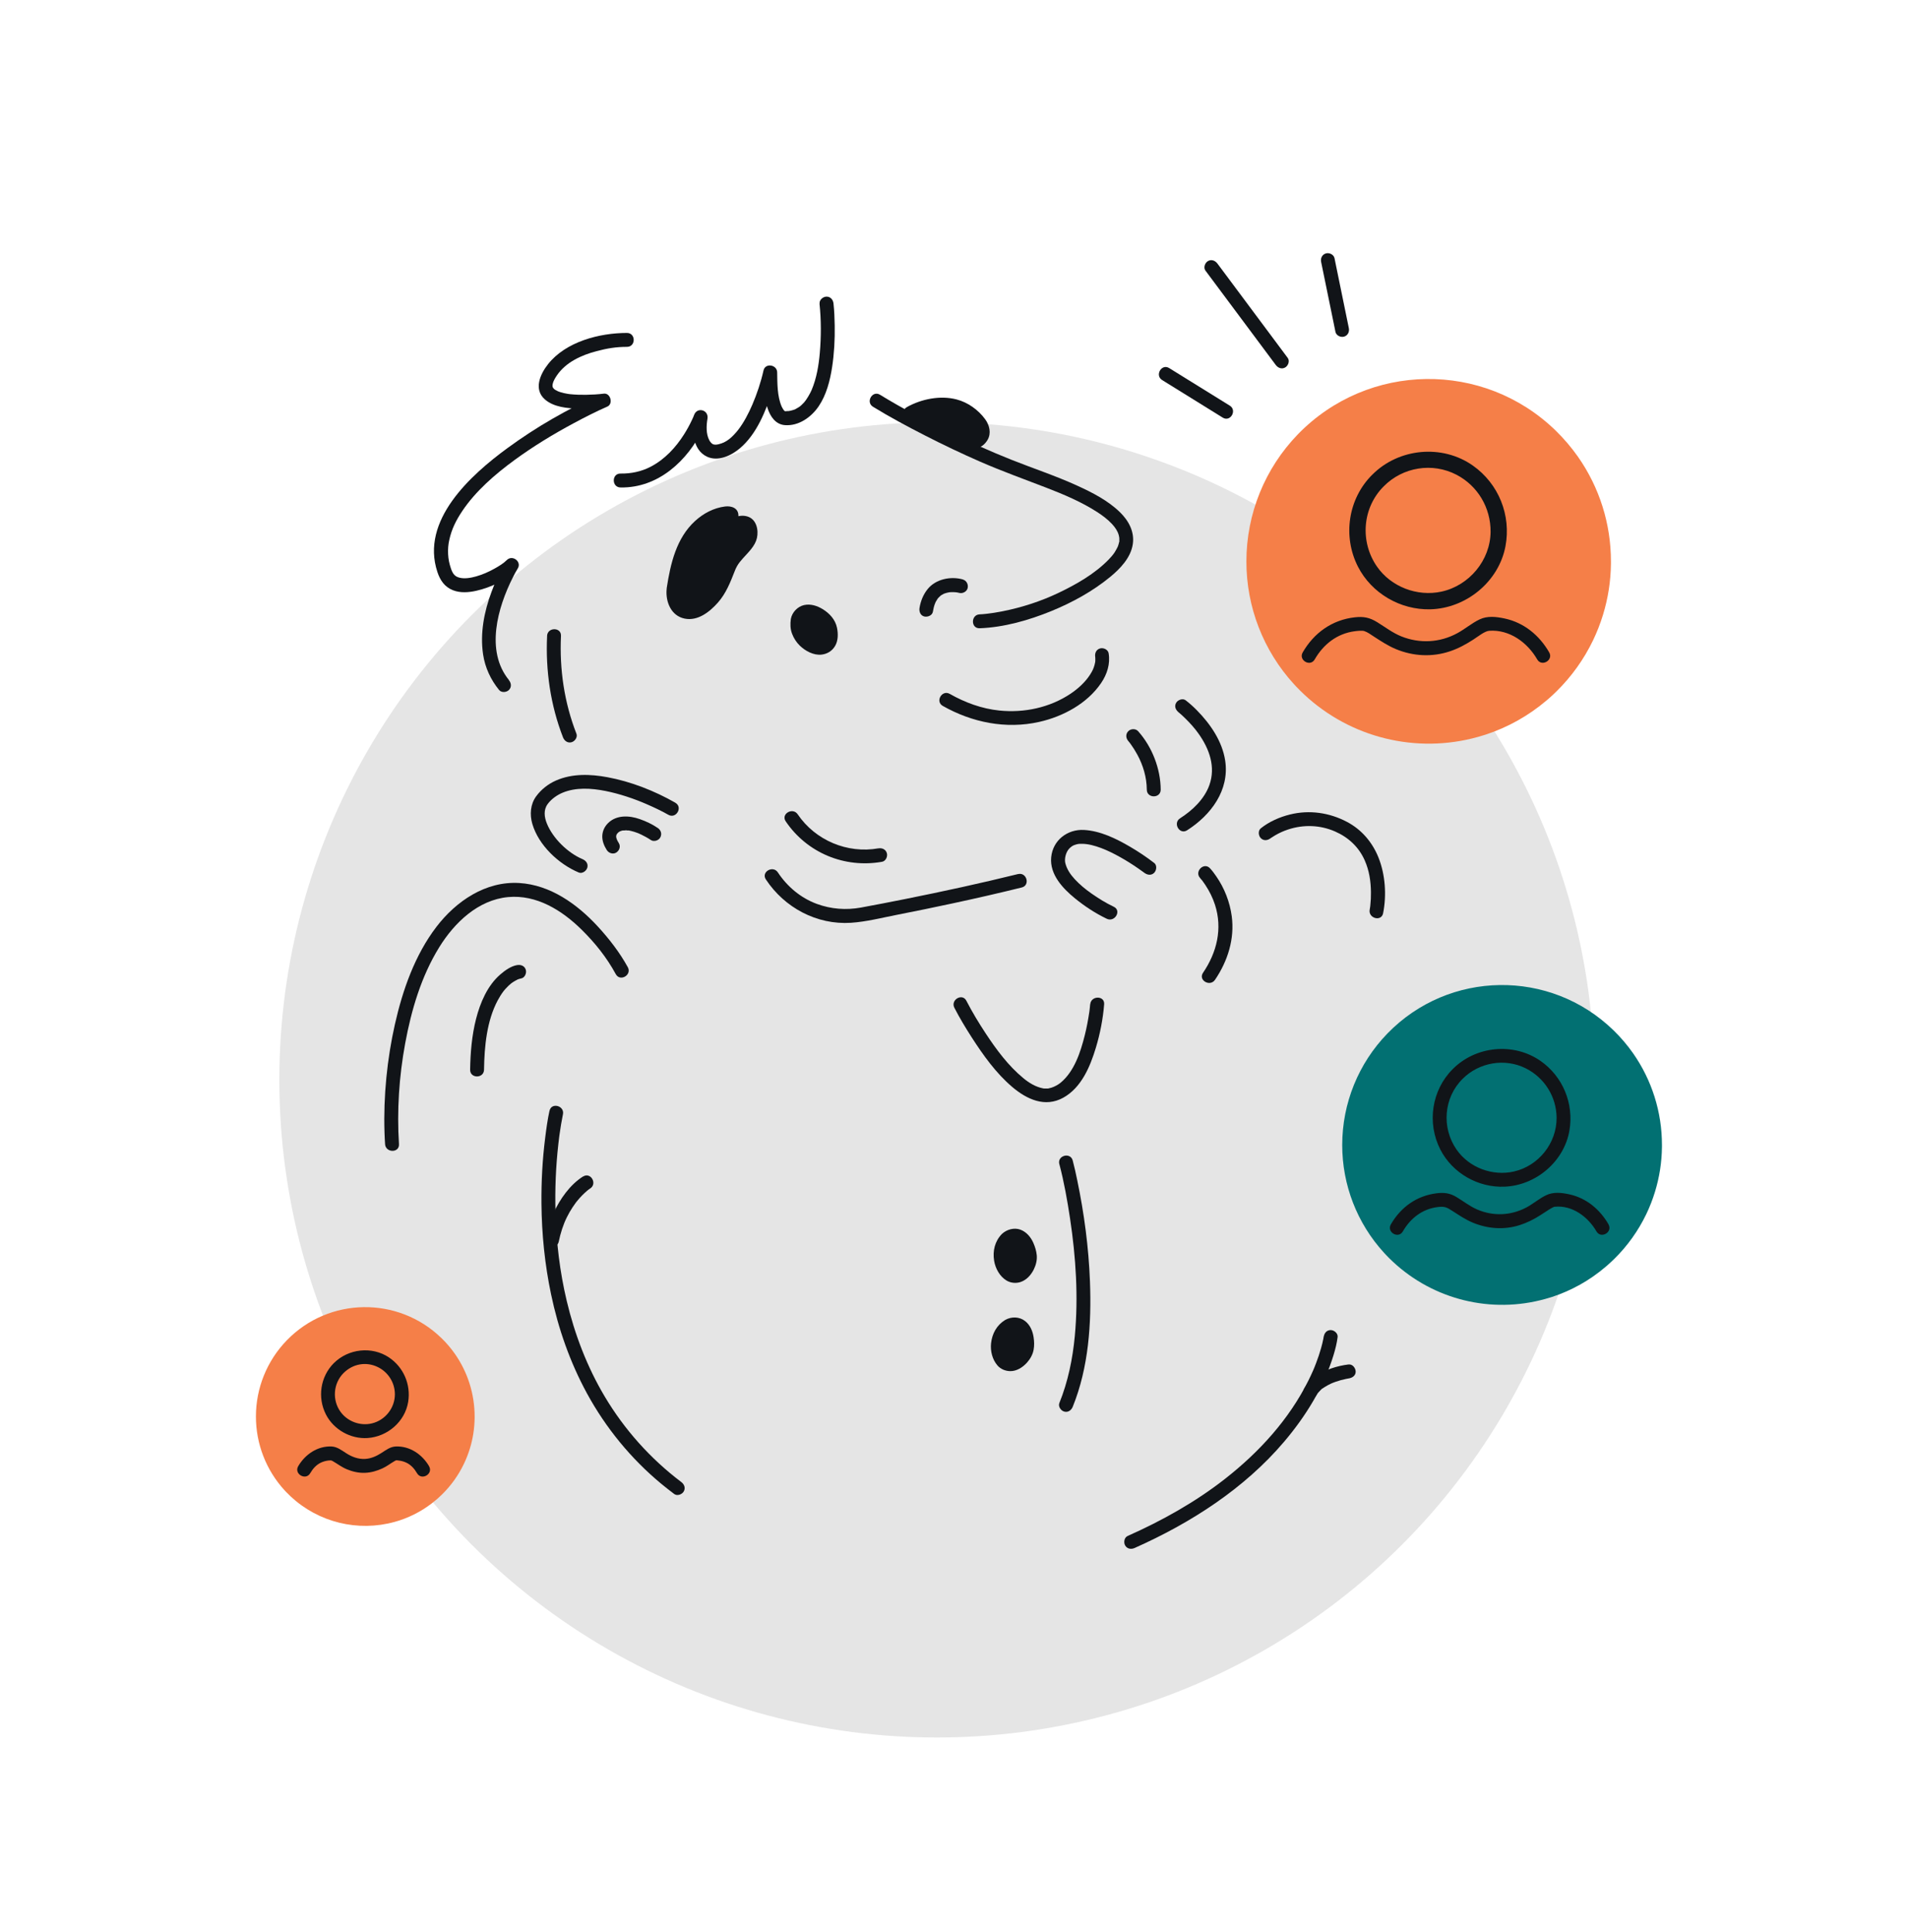
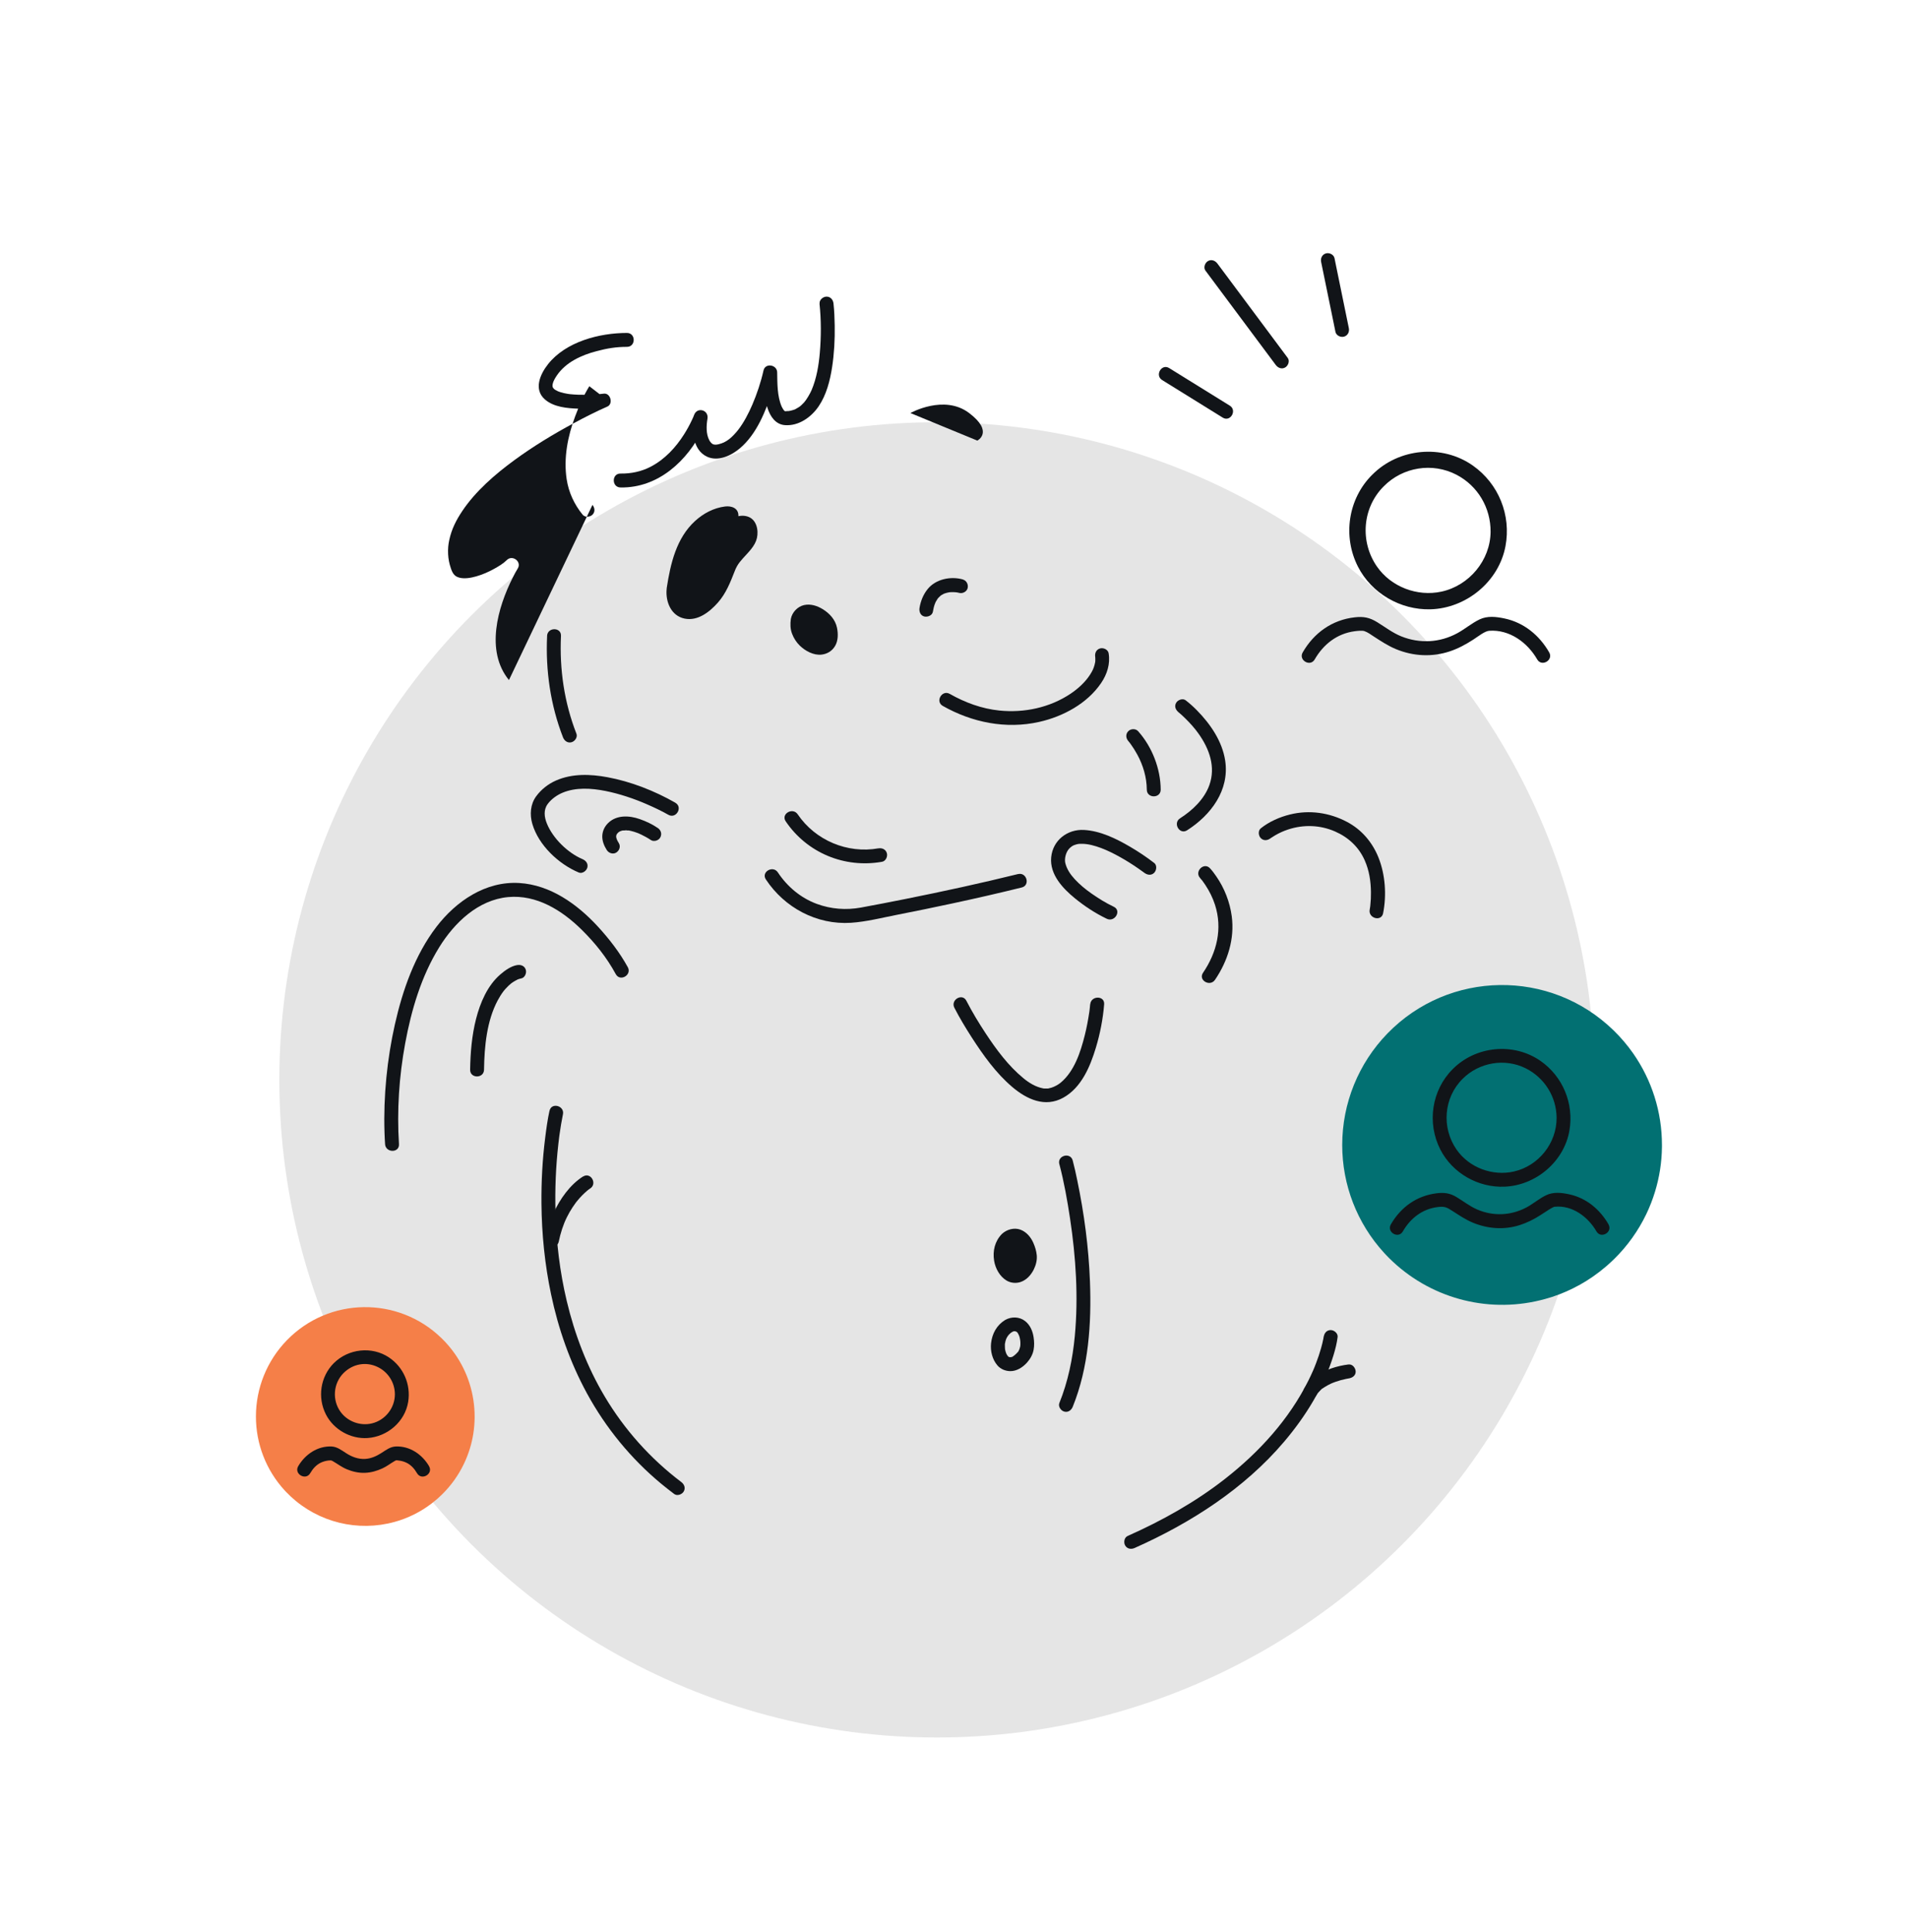
<svg xmlns="http://www.w3.org/2000/svg" width="197.53mm" height="199.98mm" viewBox="0 0 559.92 566.88">
  <defs>
    <style>.cls-1{fill:#027072;}.cls-1,.cls-2,.cls-3,.cls-4{stroke-width:0px;}.cls-2{fill:#111418;}.cls-3{fill:#f57f48;}.cls-4{fill:#e5e5e5;}</style>
  </defs>
  <g id="Layer_1">
    <circle class="cls-4" cx="274.93" cy="316.85" r="192.96" />
    <path class="cls-2" d="M160.55,186.6c-.48,10.11.99,20.31,4.67,29.76.4,1.03,1.37,1.74,2.51,1.42.98-.27,1.83-1.48,1.42-2.51-3.57-9.15-4.99-18.88-4.53-28.68.13-2.62-3.96-2.62-4.08,0h0Z" />
    <path class="cls-2" d="M197.64,173.04c.75-4.91,1.71-9.89,4.19-14.2,2.47-4.3,6.74-7.86,11.69-8.25.41-.03.92.01,1.09.39.08.18.05.39.02.59-.25,1.46-.72,2.89-1.38,4.22.74-.73,1.59-1.34,2.51-1.82,1.28-.66,3.09-.94,3.96.21.91,1.19.65,3.43-.18,4.67-1.39,2.11-3.34,3.66-4.73,5.76-2.19,3.31-2.39,10.2-10.41,14.54-2.61,1.41-7.35.02-6.78-6.11" />
    <path class="cls-2" d="M199.61,173.58c.76-4.93,1.67-10.06,4.37-14.35,1.07-1.7,2.46-3.27,4.1-4.44.85-.6,1.78-1.15,2.76-1.52.46-.17.93-.31,1.4-.43.26-.06.56-.08.81-.17.48-.17.51.23.11-.26l-.52-.9c.01.06-.37,1.2-.45,1.45-.19.62-.42,1.2-.7,1.78-.98,2.04,1.45,4.13,3.2,2.47.62-.59,1.31-1.14,2.1-1.5.25-.12.53-.22.8-.27.2-.03.66.08.47-.09.32.28.2,1.08.13,1.43-.15.76-.61,1.35-1.08,1.94-1.24,1.53-2.67,2.88-3.81,4.5-.66.94-1.1,1.98-1.53,3.03-.9,2.23-1.68,4.46-3.04,6.47-.81,1.19-1.84,2.26-2.98,3.14-.73.57-1.54,1.09-2.36,1.51-.33.17.14-.01-.22.09-.1.03-.78.15-.43.12-.7.07-.73.05-1.29-.14-.3-.1-.64-.29-.94-.63-.84-.95-.92-2.45-.82-3.79.2-2.62-3.88-2.61-4.08,0-.28,3.65,1.34,7.66,5.26,8.48s7.42-2,9.8-4.69,3.65-5.95,4.95-9.27c.16-.41.31-.79.62-1.35.49-.9,1.15-1.67,1.83-2.43,1.56-1.74,3.51-3.53,4.05-5.89s-.13-5.6-2.89-6.36-5.53,1.02-7.43,2.82l3.2,2.47c.79-1.64,1.7-3.68,1.69-5.55-.02-2.2-2.09-2.87-3.92-2.64-3.32.42-6.32,2-8.78,4.24-5.52,5.02-7.24,12.55-8.33,19.62-.17,1.09.28,2.19,1.42,2.51.97.27,2.34-.33,2.51-1.42h0Z" />
-     <path class="cls-2" d="M256.2,119.36c4.96,3.05,10.12,5.79,15.29,8.44s10.73,5.3,16.21,7.69c6.33,2.76,12.81,5.09,19.25,7.57,5.16,1.99,10.35,4.17,15.01,7.17,1.58,1.02,3.09,2.15,4.38,3.53.92.99,1.65,2.07,1.97,3.26.04.13.18.97.13.51.04.36.04.71.03,1.07,0,.55.06,0-.07.54-.1.41-.2.8-.35,1.19-.07.18-.58,1.17-.91,1.68-.51.78-1.07,1.42-1.75,2.13-4.07,4.2-9.47,7.29-14.7,9.79s-10.74,4.28-16.39,5.41c-1.8.36-3.41.61-4.82.76-.66.07-1.32.14-1.99.16-2.62.1-2.63,4.18,0,4.08,7.14-.26,14.47-2.36,21.03-5.04,6.18-2.53,12.14-5.8,17.31-10.05,2.95-2.43,6.01-5.63,6.6-9.58.55-3.65-1.22-6.9-3.78-9.39-3.51-3.41-8.05-5.74-12.46-7.75-6.35-2.91-12.98-5.08-19.46-7.66-6.13-2.44-12.15-5.15-18.08-8.04-6.93-3.38-13.82-6.96-20.4-11-2.24-1.38-4.3,2.15-2.06,3.52h0Z" />
    <path class="cls-2" d="m267.18 121.19s9.88-5.57 17.22 0c7.34 5.56 2.41 8.09 2.41 8.09l-19.63-8.08z" />
-     <path class="cls-2" d="M268.21,122.95c.23-.13.47-.25.72-.36.17-.08.97-.43.49-.23.41-.17.82-.33,1.23-.47,2.11-.74,4.11-1.17,6.29-1.13,2.55.04,4.92.9,6.88,2.56.98.83,1.75,1.61,2.36,2.64.05.08.09.17.12.25-.16-.35-.04-.09-.02,0s.16.64.1.32-.02.15,0,.2c.02.06-.02.4.01.04s.02-.03-.01.02c-.02.03-.24.6-.06.23.21-.42-.1.17-.12.16,0,0-.26.35.02-.01.22-.29.07-.07.01-.03-.08.06-.16.16-.24.24-.4.42.36-.14-.04.04-.06.03-.12.08-.18.11l1.57-.21c-5.73-2.36-11.45-4.72-17.18-7.07-.82-.34-1.63-.67-2.45-1.01-1.02-.42-2.24.45-2.51,1.42-.32,1.17.4,2.09,1.42,2.51,5.89,2.42,11.77,4.85,17.66,7.27.75.31,1.67.89,2.51.89,1.26,0,2.45-1.27,3.03-2.27,1.14-1.96.56-4.31-.71-6.05-2.01-2.76-5.1-4.97-8.42-5.82-4.76-1.23-10.3-.13-14.56,2.26-2.29,1.28-.24,4.81,2.06,3.52Z" />
    <path class="cls-2" d="M282.57,170.02c-3.57-1.01-7.99-.12-10.37,2.86-1.28,1.6-2.03,3.49-2.36,5.5-.17,1.05.27,2.25,1.42,2.51.98.22,2.32-.3,2.51-1.42.13-.81.32-1.61.61-2.38.02-.06.08-.16.09-.23-.05.35-.15.33-.07.16.07-.16.14-.31.22-.46.16-.3.34-.59.53-.87.27-.4-.22.24-.02.01.1-.11.19-.22.29-.33.19-.21.4-.39.6-.58.32-.28-.43.29-.03.02.1-.07.19-.13.29-.2.23-.14.46-.27.7-.39.19-.09.58-.16-.07.02.1-.03.2-.08.3-.11.22-.08.45-.15.68-.2s.45-.1.67-.14c.43-.08-.42.04-.18.02.12-.01.24-.03.36-.04.4-.03.8-.04,1.2-.02.17,0,.33.02.5.03.14.01.72.08.22.02s.05,0,.18.03c.11.02.22.04.33.06.1.02.19.04.29.07,1.03.29,2.27-.36,2.51-1.42s-.33-2.2-1.42-2.51h0Z" />
    <path class="cls-2" d="M298.76,256.46c-10.95,2.7-21.97,5.1-33.02,7.31-4.35.87-8.71,1.72-13.08,2.52s-8.8.46-12.98-1.08c-4.71-1.74-8.66-5.07-11.41-9.23-1.44-2.18-4.98-.14-3.52,2.06,5.49,8.3,14.94,13.37,24.97,12.72,4.54-.3,9.1-1.48,13.56-2.35,5.41-1.06,10.82-2.17,16.21-3.33,6.81-1.46,13.59-3.01,20.35-4.68,2.55-.63,1.47-4.56-1.08-3.93h0Z" />
    <path class="cls-2" d="M345.89,209c-.91-.7.04.05.24.22.52.44,1.02.9,1.5,1.37,1.53,1.47,3,3.12,4.12,4.71,3.14,4.43,5.07,9.72,3.15,15.07-1.48,4.13-4.98,7.43-8.59,9.73-2.21,1.41-.16,4.94,2.06,3.52,7.01-4.47,12.47-11.76,11.18-20.41-.85-5.69-4.35-10.78-8.31-14.8-1.03-1.05-2.12-2.03-3.29-2.93-.87-.67-2.29-.13-2.79.73-.62,1.05-.14,2.12.73,2.79h0Z" />
    <path class="cls-2" d="M331.1,217.43c.09.1.17.2.26.31.08.09.23.22.27.34-.14-.42-.24-.32-.09-.12.06.08.13.17.19.25.75,1.02,1.43,2.1,2.03,3.21,1.67,3.07,2.76,6.62,2.78,10.27.01,2.62,4.09,2.63,4.08,0-.03-6.12-2.53-12.57-6.63-17.15-.74-.82-2.14-.75-2.88,0-.82.82-.74,2.06,0,2.88h0Z" />
    <path class="cls-2" d="M198.2,235.54c-6.11-3.49-13.05-6.22-19.97-7.5-5-.92-10.31-1.11-15.06.97-2.3,1.01-4.35,2.62-5.83,4.64-1.71,2.33-1.92,5.37-1.13,8.08,1.84,6.29,7.71,11.79,13.63,14.28,1.02.43,2.24-.46,2.51-1.42.32-1.18-.41-2.08-1.42-2.51-4.27-1.8-8.68-6.07-10.45-10.45-.77-1.9-1.02-3.98.22-5.69,1.09-1.51,2.8-2.68,4.38-3.34,3.92-1.64,8.46-1.34,12.59-.52s8.49,2.3,12.06,3.86c2.17.95,4.34,1.95,6.4,3.13,2.28,1.3,4.34-2.22,2.06-3.52h0Z" />
    <path class="cls-2" d="M193.03,242.95c-1.61-1.1-3.44-1.97-5.28-2.61-3.07-1.08-6.79-1.29-9.29,1.15-1.05,1.02-1.69,2.4-1.72,3.87s.56,2.85,1.32,4.06c.57.9,1.84,1.34,2.79.73s1.34-1.83.73-2.79c-.13-.21-.26-.42-.37-.64-.05-.09-.27-.63-.17-.34-.06-.18-.12-.37-.17-.55-.11-.36-.04-.12-.03-.01-.01-.12-.02-.24-.02-.37s0-.24.02-.36c0,.07-.08.28,0,.09.04-.07.05-.19.08-.27-.09.31-.02.05.03-.04s.1-.17.16-.26c.18-.27-.11.12.05-.06.11-.11.22-.23.33-.33-.02.01.2-.17.2-.17.01.03-.34.22-.16.13.13-.06.25-.16.38-.23.08-.05.5-.27.21-.11s.19-.05.28-.08c.14-.04.28-.07.42-.1.06-.01.13-.02.18-.03.2-.06-.22.03-.23.03.24.07.7-.04.95-.04.24,0,.62.12.84.06-.26.07-.38-.06-.15-.02.07.01.13.02.2.03.17.03.35.07.52.11.6.14,1.2.32,1.78.54.14.05.28.11.43.16.06.02.19.1.24.1,0,0-.4-.17-.2-.08.28.13.56.25.83.38.45.22.89.45,1.33.69.49.27.97.55,1.43.87.88.61,2.3.19,2.79-.73.55-1.04.21-2.14-.73-2.79h0Z" />
    <path class="cls-2" d="M184.23,283.79c-2.38-4.34-5.53-8.4-8.88-12.03-6.01-6.5-13.86-12.12-22.96-12.67-9.88-.6-18.54,5.31-24.32,12.86-6.33,8.28-9.92,18.55-12.19,28.62s-3.39,21.07-3.05,31.67c.04,1.16.09,2.31.17,3.47.17,2.61,4.25,2.63,4.08,0-.63-9.86.03-19.85,1.82-29.56,1.81-9.81,4.72-19.7,10.01-28.24,4.45-7.18,11.38-13.87,20.19-14.69,8.37-.78,15.83,3.89,21.59,9.57,4,3.95,7.31,8.09,10.02,13.05,1.26,2.3,4.79.25,3.52-2.06h0Z" />
    <path class="cls-2" d="M151.8,283.16c-1.83.29-3.62,1.58-4.97,2.75-3.8,3.28-5.91,8.29-7.13,13.05-1.24,4.86-1.66,9.91-1.74,14.91-.04,2.63,4.04,2.63,4.08,0,.1-6.85.81-14.36,4.03-20.37.51-.95,1.08-1.86,1.73-2.72-.26.34.12-.15.2-.24.14-.16.27-.32.41-.47.28-.3.56-.6.86-.88.25-.24.52-.46.78-.68.38-.32-.33.23.06-.04.14-.09.27-.19.41-.29.44-.29.9-.53,1.36-.77.58-.31-.44.11.17-.07.15-.05.3-.1.45-.15.12-.04.26-.07.39-.09,1.09-.17,1.69-1.53,1.42-2.51-.32-1.16-1.42-1.6-2.51-1.42h0Z" />
    <path class="cls-2" d="M352.2,257.66c.19.2.36.41.53.62.39.46-.15-.23.26.34.24.34.49.68.72,1.03,1.22,1.84,2.18,3.78,2.84,5.82,2.26,7,.56,13.98-3.51,19.96-1.48,2.18,2.05,4.22,3.52,2.06,3.73-5.5,5.79-11.99,4.91-18.65-.56-4.19-2.15-8.26-4.56-11.73-.56-.81-1.15-1.62-1.82-2.34-1.8-1.92-4.68.97-2.88,2.88h0Z" />
    <path class="cls-2" d="M319.92,294.66c-.02.25-.05.5-.07.75-.03.27-.06.55-.09.82-.02.19-.05.38-.07.57.03-.26.02-.1-.04.26-.34,2.26-.76,4.51-1.32,6.73-1.25,5-3.09,10.6-7.1,13.91-.68.56-1.8,1.18-2.7,1.45-.27.08-.54.14-.82.2-.32.07.2.02-.35.04-.24,0-.48.02-.72,0-.12,0-.24-.01-.36-.02-.59-.05.4.09-.19-.03-2.16-.42-4.07-1.57-5.78-2.99-4.41-3.63-7.89-8.34-11.02-13.08-2.05-3.11-4-6.32-5.7-9.63-1.2-2.34-4.72-.27-3.52,2.06,1.54,2.99,3.29,5.89,5.11,8.72,3.36,5.21,7.12,10.48,11.88,14.52,4.27,3.62,9.6,6.1,14.95,3.15s7.92-9.18,9.57-14.64c1.25-4.13,2.1-8.47,2.44-12.77.21-2.62-3.87-2.6-4.08,0h0Z" />
    <path class="cls-2" d="M310.88,341.58c1.38,5.23,2.33,10.61,3.14,15.96,1.71,11.35,2.46,22.97,1.4,34.42-.63,6.73-2,13.43-4.54,19.71-.41,1.02.45,2.24,1.42,2.51,1.17.32,2.09-.4,2.51-1.42,4.67-11.53,5.52-24.44,5.05-36.75-.38-9.99-1.7-19.97-3.74-29.75-.4-1.92-.81-3.85-1.32-5.75-.67-2.54-4.61-1.46-3.93,1.08h0Z" />
    <path class="cls-2" d="M388.45,392.32c.14-1.12-.04.15-.1.49-.18.94-.42,1.88-.68,2.8-.4,1.43-.88,2.85-1.41,4.24-.15.4-.31.81-.47,1.21-.09.21-.17.42-.26.63.2-.48-.1.24-.16.38-.43.98-.88,1.95-1.36,2.91-5.69,11.46-14.44,21.05-24.49,28.92-8.72,6.83-18.5,12.29-28.6,16.78-1.01.45-1.24,1.91-.73,2.79.61,1.04,1.78,1.18,2.79.73,16.44-7.32,32.14-17.37,43.87-31.19,6.32-7.45,11.65-16.03,14.5-25.43.52-1.72.97-3.48,1.19-5.27.13-1.1-1.03-2.04-2.04-2.04-1.21,0-1.91.94-2.04,2.04h0Z" />
    <path class="cls-2" d="M395.81,400.34c-3.42.42-7.01,1.53-9.8,3.58-1.28.94-2.39,2.03-3.23,3.4-.56.91-.23,2.28.73,2.79s2.2.24,2.79-.73c.09-.15.19-.3.29-.45.33-.47-.15.14.08-.12s.47-.53.73-.78c.2-.2.54-.61.81-.7-.24.18-.27.21-.09.08.07-.05.14-.1.22-.16.11-.08.22-.15.33-.22.59-.38,1.21-.72,1.85-1.02.16-.07.31-.14.47-.21.33-.15-.44.17.1-.04.28-.11.57-.22.86-.32.99-.35,2.01-.63,3.04-.84.32-.07.64-.13.96-.18.09-.02.19-.03.28-.04.28-.04-.68.09-.43.06,1.06-.13,2.09-.85,2.04-2.04-.04-.99-.91-2.18-2.04-2.04h0Z" />
    <path class="cls-2" d="M161.25,325.91c-.57,2.6-.93,5.26-1.26,7.9-.81,6.41-1.16,12.87-1.1,19.33.08,8.93.98,17.88,2.82,26.62,2.12,10.11,5.58,19.97,10.52,29.05,5.51,10.12,12.93,19.2,21.81,26.55,1.25,1.03,2.52,2.03,3.81,3,.88.66,2.28.14,2.79-.73.61-1.05.15-2.13-.73-2.79-9.03-6.82-16.69-15.38-22.47-25.11-5.17-8.7-8.8-18.21-11.14-28.05-2.03-8.55-3.06-17.22-3.29-26.01-.18-6.68.09-13.37.84-20.01.07-.62.14-1.23.22-1.85.03-.26.07-.53.1-.79.05-.39-.06.42,0,.04.02-.14.04-.28.06-.43.13-.89.26-1.79.41-2.68.16-.94.35-1.88.52-2.82,0-.04.02-.09.03-.13.57-2.56-3.37-3.65-3.93-1.08h0Z" />
    <path class="cls-2" d="M171.1,345.19c-3.84,2.43-6.8,6.66-8.65,10.71-1.08,2.36-1.9,4.82-2.42,7.37-.22,1.08.31,2.2,1.42,2.51,1.01.28,2.29-.34,2.51-1.42.52-2.54,1.3-5.01,2.4-7.22.5-1,1.05-1.98,1.67-2.91.27-.42.56-.83.86-1.23.07-.1.14-.19.21-.29q-.14.18,0,0c.12-.15.24-.3.37-.45.86-1.04,1.8-2.01,2.83-2.88.16-.14.33-.26.49-.4.25-.21-.49.35-.14.11.06-.04.12-.09.18-.13.11-.08.22-.16.34-.23,2.21-1.4.17-4.93-2.06-3.52h0Z" />
    <path class="cls-2" d="M234.08,182.12c.28-1.75,1.83-2.93,3.59-2.7.85.11,1.69.4,2.43.84,1.51.89,4.19,2.59,3.65,6.99-.12,1.01-.76,1.94-1.65,2.44-2.69,1.53-8.88-2.22-8.02-7.57Z" />
    <path class="cls-2" d="M236.04,182.67c.03-.14.05-.28.09-.41l.04-.13c.08-.21.06-.17-.05.11-.02-.02.18-.32.2-.35.21-.39-.31.29,0,0,.02-.02.27-.28.28-.27.02.02-.4.26.01.01.03-.02.23-.13.23-.13-.29.11-.33.13-.12.05.08-.03.17-.05.25-.08.49-.12,0,.02-.01-.01,0-.01.39,0,.42,0,.46-.02-.44-.12.08,0,.17.04.34.07.5.12.11.03.22.06.33.1.07.02.58.25.16.05.27.13.54.27.79.43s.5.31.74.48c.07.05.14.1.21.15.3.21-.4-.34-.13-.1.17.15.34.29.5.45.12.12.23.24.34.36s.26.41-.06-.09c.06.09.13.17.19.26.12.18.24.37.34.57.05.1.09.22.15.31-.26-.39-.1-.25-.03-.04.08.24.15.49.2.74l.03.13c.04.22.03.18,0-.14.05.08.03.34.04.43.02.28.02.56,0,.85,0,.14-.02.27-.03.41-.03.24-.02.23.01-.05-.02.1-.04.2-.07.3l-.04.15c-.08.21-.07.19.03-.06,0,.05-.19.37-.23.4l.14-.17c-.06.08-.13.15-.2.23-.02.02-.39.34-.14.14s-.15.09-.17.1c-.06.04-.15.06-.21.11.43-.3.42-.15.19-.1-.1.02-.21.05-.32.08-.34.09.56-.03.21-.03-.09,0-.17.01-.26.01-.15,0-.3-.02-.45-.02-.37-.01.54.11.17.02-.09-.02-.19-.04-.28-.06-.23-.05-.45-.12-.67-.2-.06-.02-.13-.05-.19-.07-.37-.14.46.22.1.04-.19-.1-.39-.19-.57-.3s-.38-.23-.56-.35c-.09-.06-.18-.15-.27-.2.19.1.32.26.06.04-.21-.17-.4-.36-.59-.55-.08-.08-.16-.17-.24-.26-.12-.13-.35-.55-.05-.04-.26-.44-.56-.85-.79-1.31-.19-.39.16.46.02.05-.05-.15-.11-.3-.15-.46-.07-.24-.12-.47-.17-.71-.09-.44.03.5,0,.05,0-.17-.02-.34-.02-.51,0-.13,0-.26,0-.39,0-.14.09-.75,0-.12.16-1.05-.26-2.24-1.42-2.51-.97-.22-2.34.3-2.51,1.42-.22,1.47-.19,2.95.35,4.36.5,1.31,1.25,2.49,2.25,3.47,1.62,1.58,4.07,2.91,6.4,2.65,1.68-.19,3.11-1.07,3.98-2.55.92-1.57.91-3.61.55-5.35-.5-2.39-2.18-4.21-4.21-5.45-1.61-.99-3.58-1.62-5.48-1.18s-3.5,2.13-3.85,4.07c-.19,1.05.29,2.25,1.42,2.51,1,.23,2.31-.3,2.51-1.42Z" />
    <path class="cls-2" d="M295.41,363.53c1.25-1.25,3.21-1.3,4.49-.08.62.59,1.13,1.32,1.47,2.11.7,1.61,1.87,4.56-1.14,7.8-.69.75-1.76,1.12-2.77,1.01-3.08-.34-5.89-7.01-2.06-10.84Z" />
    <path class="cls-2" d="M296.85,364.97c.09-.08.48-.33.09-.09.09-.05.18-.11.27-.16.4-.25-.26.05,0-.01.12-.03.25-.07.37-.1.42-.12-.1.02-.09,0,.02-.03.43-.02.45,0-.06-.06-.38-.09-.09,0,.07.02.58.23.34.09-.29-.16.16.11.17.11.31.17.04.03-.02-.03.22.2.43.42.63.65-.24-.28.01.02.07.1.09.13.17.26.25.39.15.25.26.52.38.78.11.23-.21-.53-.08-.19.03.08.06.15.09.23.06.15.11.29.16.44.06.18.11.36.16.54.05.2.05.53.15.7-.02-.03-.05-.52-.02-.17,0,.11.02.21.02.32,0,.2,0,.4,0,.6v.14c-.03.23-.02.18.02-.13.02.03-.04.23-.05.28-.06.3-.15.59-.25.87-.12.35-.02.02.02-.04-.08.15-.15.31-.24.46-.14.24-.3.47-.45.7-.19.29.31-.33-.11.14-.09.11-.18.22-.28.32-.07.07-.47.37-.1.12-.14.09-.29.18-.44.25.37-.19.05-.03-.07,0-.12.03-.49.07-.04.04-.11,0-.23.02-.34.02h-.17c-.29-.03-.23-.02.2.03-.08-.06-.29-.09-.39-.11-.23-.05.49.27.19.08-.08-.05-.17-.09-.25-.14-.07-.04-.13-.1-.2-.13-.22-.11.4.36.13.11-.13-.12-.26-.23-.38-.36s-.23-.29-.36-.41c.03.02.29.41.12.14-.06-.1-.13-.19-.19-.29-.11-.17-.2-.34-.3-.52-.05-.09-.09-.18-.13-.27-.13-.26.05-.19.03.09,0-.16-.17-.45-.21-.6-.06-.2-.12-.41-.17-.62-.03-.13-.05-.25-.08-.38-.01-.06-.02-.13-.03-.19-.02-.16-.01-.09.03.22.06-.1-.05-.67-.05-.79,0-.22,0-.44.03-.67.04-.49.06,0,0,0,.02,0,.07-.37.08-.4.06-.24.14-.48.21-.72s-.03-.3-.03.04c0-.11.13-.28.18-.38.13-.25.29-.49.45-.73.22-.32-.04.03-.05.06.04-.14.3-.34.41-.45.75-.76.82-2.13,0-2.88s-2.09-.82-2.88,0c-2.07,2.12-2.74,4.96-2.28,7.83.36,2.25,1.65,4.63,3.64,5.82,1.25.75,2.81.89,4.18.42,1.71-.59,3.01-2.04,3.81-3.64.65-1.31,1.03-2.78.88-4.25-.13-1.25-.47-2.34-.96-3.49-.74-1.74-2.05-3.31-3.86-3.97s-3.98-.07-5.41,1.28c-.77.74-.8,2.15,0,2.88s2.06.79,2.88,0Z" />
-     <path class="cls-2" d="M296.04,389.05c1.53-.9,3.43-.46,4.37,1.04.46.73.77,1.56.9,2.41.28,1.73.68,4.88-3.04,7.27-.86.55-1.98.65-2.93.29-2.9-1.09-3.96-8.25.7-11.01Z" />
    <path class="cls-2" d="M297.07,390.81l.14-.08c.21-.1.18-.09-.07.02.08-.08.32-.09.43-.13.32-.1-.11.01-.11,0,.03-.05.37,0,.43,0,.46-.01-.41-.14.02,0,.09.03.19.06.27.08.43.11-.33-.23.03.02.08.05.17.1.25.15l-.18-.14c.12.04.23.22.32.3.33.31-.16-.34.05.07.14.28.31.53.43.82-.15-.36,0,.03.03.12.05.15.09.29.13.44.06.26.11.52.15.78.03.18,0,.47-.02-.2,0,.09.02.18.03.28.02.16.03.33.04.49.02.39,0,.78-.03,1.18-.03.42.1-.51,0-.09-.03.12-.05.23-.07.35-.05.2-.12.39-.18.59-.12.41.18-.32.04-.07-.05.09-.09.2-.14.3-.09.17-.26.61-.44.71l.14-.18c-.06.08-.13.16-.2.23-.1.12-.21.24-.33.35-.2.2-.42.39-.64.57.3-.24-.03.01-.11.07-.13.09-.26.16-.39.25-.38.28.33-.05-.13.06-.1.03-.6.09-.12.06-.17.01-.34,0-.51.01-.48,0,.32.15-.13-.03-.08-.03-.25-.1-.32-.1.45.04.42.21.2.07-.06-.03-.12-.07-.17-.1-.19-.09-.12-.24.18.15-.1-.13-.26-.24-.38-.36-.18-.18-.06-.27.09.13-.03-.08-.12-.16-.16-.23-.09-.13-.17-.27-.25-.42-.04-.07-.07-.15-.11-.22-.17-.32.12.08.06.16.03-.04-.18-.51-.21-.6-.06-.19-.11-.39-.15-.58-.02-.09-.04-.18-.05-.27-.03-.2.03-.47,0,.09.01-.42-.06-.85-.04-1.27,0-.12.01-.24.02-.35.03-.36.06-.14-.02.07.09-.25.1-.56.17-.82.06-.23.14-.46.22-.69.11-.32-.04.12-.07.15.09-.11.14-.31.21-.44.11-.22.24-.43.38-.63.23-.33.15-.02-.02.01.06-.01.21-.24.25-.29.18-.19.37-.36.56-.54.33-.31-.38.25,0,0,.15-.1.3-.2.46-.3.91-.55,1.34-1.86.73-2.79s-1.81-1.32-2.79-.73c-2.47,1.5-3.84,4-4.15,6.83-.25,2.29.37,4.8,1.9,6.55.92,1.05,2.27,1.6,3.66,1.64,1.94.05,3.72-1.1,4.98-2.5.95-1.07,1.7-2.37,1.95-3.79.22-1.23.18-2.38,0-3.61-.26-1.82-1.02-3.65-2.51-4.8-1.69-1.31-3.99-1.35-5.83-.32-.93.52-1.32,1.88-.73,2.79s1.79,1.29,2.79.73Z" />
    <path class="cls-2" d="M338.71,253.21c-2.25-1.74-4.63-3.33-7.08-4.76-4.09-2.39-8.72-4.67-13.53-4.93s-9.14,2.98-9.62,8.03,3.46,9.18,6.99,12.05c2.85,2.32,6,4.39,9.32,5.98,2.36,1.13,4.43-2.39,2.06-3.52s-4.56-2.49-6.66-3.97c-1.69-1.19-3.32-2.53-4.77-4.09-1.32-1.43-2.37-2.99-2.8-4.78-.3-1.25.16-3.17,1.13-4.2.52-.55,1.09-.93,1.55-1.08,1.02-.34,1.26-.36,2.27-.35,1.8.02,3.66.53,5.57,1.24s3.78,1.66,5.61,2.68,3.54,2.11,5.24,3.28c.54.37,1.07.75,1.59,1.13.26.19,1.05.8.24.17.87.67,2.04.85,2.89,0,.7-.7.88-2.21,0-2.89h0Z" />
    <path class="cls-2" d="M257.75,248.92c-9.09,1.61-18.49-2.35-23.66-9.99-1.46-2.16-5-.12-3.52,2.06,6.27,9.27,17.28,13.82,28.27,11.87,1.09-.19,1.7-1.52,1.42-2.51-.31-1.14-1.42-1.62-2.51-1.42h0Z" />
    <path class="cls-2" d="M321.4,192.77c.07.4,0,.07,0-.01,0,.12.03.24.03.36,0,.24,0,.49,0,.73,0,.12-.02.25-.03.37.04-.38,0-.06,0,.02-.05.29-.11.57-.19.85-.31,1.15-.64,1.79-1.33,2.88-1.39,2.17-3.51,4.11-5.74,5.6-6.11,4.07-13.6,5.65-20.87,4.91-5.14-.52-10.08-2.34-14.55-4.88-2.29-1.3-4.34,2.22-2.06,3.52,8.59,4.88,18.59,6.89,28.3,4.7,6.99-1.57,14.08-5.37,18.18-11.41,1.75-2.58,2.72-5.61,2.2-8.73-.18-1.09-1.52-1.7-2.51-1.42-1.15.32-1.61,1.42-1.42,2.51h0Z" />
    <path class="cls-2" d="M240.49,89.08c.51,4.81.5,9.75.08,14.56-.31,3.51-.92,7.3-2.38,10.77-.44,1.04-1.51,2.89-2.25,3.7-.25.28-.51.54-.79.79-.14.12-.28.24-.42.36.28-.22-.16.11-.25.17-.31.2-.62.39-.95.56-.49.25-.22.13-.81.32-.43.14-.87.24-1.32.31.27-.04-1.09.03-.83.06-.32-.03-.35-.08-.58-.36-.08-.1-.45-.67-.61-1.04-1.31-3.04-1.26-6.79-1.31-10.04-.04-2.24-3.49-2.85-4.01-.54-.76,3.4-1.95,6.94-3.27,10.01-1.11,2.59-2.53,5.32-4.19,7.45-.73.94-1.86,2.12-2.6,2.68-1.11.84-1.93,1.21-3.13,1.51-.39.09-1.03.22-1.58.02-.35-.13-.82-.6-1.12-1.16-1.01-1.87-.9-4.32-.56-6.35.44-2.58-3.03-3.58-3.93-1.08-.06.16-.13.32-.19.48-.22.58.18-.39-.06.15-.12.26-.24.53-.36.79-.69,1.48-1.48,2.92-2.36,4.3-2.4,3.78-5.59,7.25-9.7,9.41-2.76,1.45-5.81,2.09-8.92,2.04-2.63-.04-2.63,4.04,0,4.08,11.08.19,19.67-7.82,24.27-17.29.46-.94.9-1.91,1.25-2.89l-3.93-1.08c-.69,4.09-.62,10.19,3.83,12.24,3.25,1.5,7.08-.34,9.59-2.45,4.96-4.16,7.64-10.99,9.57-16.98.51-1.58.98-3.18,1.35-4.8l-4.01-.54c.06,3.46.16,7.14,1.22,10.46.78,2.44,2.32,4.83,5.11,5.04,4.06.3,7.72-2.32,9.9-5.52,2.28-3.36,3.34-7.54,3.95-11.51s.83-8.1.76-12.17c-.03-2.15-.12-4.32-.35-6.47-.12-1.1-.85-2.04-2.04-2.04-1.01,0-2.16.94-2.04,2.04h0Z" />
-     <path class="cls-2" d="M149.35,199.54c-6.99-8.57-3.28-21.34,1.11-30.05.46-.92.94-1.83,1.48-2.7,1.23-1.99-1.56-4.09-3.2-2.47-.99.98-2.2,1.73-3.67,2.55-1.69.94-3.46,1.72-5.33,2.25-1.61.46-3.45.76-4.9.38-.64-.17-1.08-.39-1.49-.8-.44-.44-.76-1.12-1.01-1.85-.53-1.55-.77-2.85-.84-4.22-.08-1.6.05-2.87.33-4.15.69-3.21,1.98-5.78,3.84-8.56,3.88-5.79,9.57-10.73,15.25-14.89,5.56-4.07,11.47-7.66,17.54-10.91,3.19-1.71,6.43-3.37,9.76-4.82,1.81-.79.94-4.05-1.03-3.8-1.73.22-3.48.31-5.22.34-1.54.02-3.09-.02-4.62-.18-.19-.02-.37-.04-.56-.07.36.05-.05-.01-.19-.03-.38-.07-.76-.14-1.14-.22-.33-.08-.67-.16-.99-.27-.16-.05-.31-.1-.47-.16s-.55-.23-.18-.06c-.27-.13-.54-.26-.8-.41-.12-.07-.24-.15-.36-.24.32.22.09.08-.06-.07-.09-.09-.18-.19-.27-.29-.08-.09.3.26.01,0-.05-.05-.25-.46-.11-.15.13.29-.04-.16-.07-.24-.14-.38-.02-.06-.02-.06,0-.14,0-.29,0-.43,0-.41-.02.05,0-.07.04-.19.09-.39.14-.58.19-.62.57-1.31,1.1-2.1,2.64-3.93,7.26-6.02,11.69-7.18,3.1-.82,5.74-1.26,8.92-1.26,2.63,0,2.63-4.08,0-4.08-8.11,0-17.93,2.56-23.15,9.14-2.32,2.92-4.33,7.41-.93,10.37,2.6,2.27,6.57,2.6,9.86,2.71,2.46.08,4.96-.01,7.4-.32l-1.03-3.8c-9.55,4.15-18.8,9.52-27.19,15.66-10.85,7.94-25.63,21.23-20.59,36.4.8,2.41,2.11,4.36,4.54,5.32,2.17.86,4.62.67,6.86.17,4.16-.93,8.79-3.1,11.86-6.12l-3.2-2.47c-1.71,2.77-3.03,5.83-4.17,8.87-2.18,5.85-3.42,12.2-2.48,18.43.59,3.86,2.23,7.38,4.69,10.4.7.85,2.16.72,2.88,0,.84-.84.7-2.03,0-2.88h0Z" />
-     <path class="cls-3" d="M365.77,164.72c-.02,13.33,4.96,26.19,13.96,36.03.23.25.46.51.7.75.74.78,1.51,1.54,2.3,2.28,13.65,12.75,32.95,17.47,50.94,12.46.77-.21,1.53-.44,2.28-.68,6.55-2.15,12.63-5.55,17.88-10.02.24-.21.49-.41.73-.62.77-.67,1.51-1.36,2.23-2.08,4.41-4.33,8.04-9.41,10.73-15,1.15-2.4,2.12-4.89,2.9-7.44,1.49-4.86,2.28-9.9,2.33-14.98v-.7c.01-10.98-3.36-21.69-9.66-30.68-1.92-2.73-4.08-5.27-6.46-7.6-.04-.03-.07-.07-.11-.11-21.18-20.58-55.03-20.1-75.62,1.08-9.7,9.99-15.13,23.37-15.13,37.29Z" />
+     <path class="cls-2" d="M149.35,199.54c-6.99-8.57-3.28-21.34,1.11-30.05.46-.92.94-1.83,1.48-2.7,1.23-1.99-1.56-4.09-3.2-2.47-.99.98-2.2,1.73-3.67,2.55-1.69.94-3.46,1.72-5.33,2.25-1.61.46-3.45.76-4.9.38-.64-.17-1.08-.39-1.49-.8-.44-.44-.76-1.12-1.01-1.85-.53-1.55-.77-2.85-.84-4.22-.08-1.6.05-2.87.33-4.15.69-3.21,1.98-5.78,3.84-8.56,3.88-5.79,9.57-10.73,15.25-14.89,5.56-4.07,11.47-7.66,17.54-10.91,3.19-1.71,6.43-3.37,9.76-4.82,1.81-.79.94-4.05-1.03-3.8-1.73.22-3.48.31-5.22.34-1.54.02-3.09-.02-4.62-.18-.19-.02-.37-.04-.56-.07.36.05-.05-.01-.19-.03-.38-.07-.76-.14-1.14-.22-.33-.08-.67-.16-.99-.27-.16-.05-.31-.1-.47-.16s-.55-.23-.18-.06c-.27-.13-.54-.26-.8-.41-.12-.07-.24-.15-.36-.24.32.22.09.08-.06-.07-.09-.09-.18-.19-.27-.29-.08-.09.3.26.01,0-.05-.05-.25-.46-.11-.15.13.29-.04-.16-.07-.24-.14-.38-.02-.06-.02-.06,0-.14,0-.29,0-.43,0-.41-.02.05,0-.07.04-.19.09-.39.14-.58.19-.62.57-1.31,1.1-2.1,2.64-3.93,7.26-6.02,11.69-7.18,3.1-.82,5.74-1.26,8.92-1.26,2.63,0,2.63-4.08,0-4.08-8.11,0-17.93,2.56-23.15,9.14-2.32,2.92-4.33,7.41-.93,10.37,2.6,2.27,6.57,2.6,9.86,2.71,2.46.08,4.96-.01,7.4-.32l-1.03-3.8l-3.2-2.47c-1.71,2.77-3.03,5.83-4.17,8.87-2.18,5.85-3.42,12.2-2.48,18.43.59,3.86,2.23,7.38,4.69,10.4.7.85,2.16.72,2.88,0,.84-.84.7-2.03,0-2.88h0Z" />
    <path class="cls-2" d="M406.1,142.67c5.59-5.64,14.25-7.05,21.33-3.37,6.26,3.26,10.05,9.71,10,16.74-.07,8.36-6.27,15.78-14.41,17.55-7.09,1.54-14.79-1.37-18.94-7.36-5.05-7.28-4.31-17.28,2.02-23.56,2.2-2.18-1.2-5.57-3.39-3.39-7.12,7.06-8.74,18.09-4.2,26.99,4.01,7.85,12.48,12.74,21.25,12.51,10.5-.28,20.08-8.1,22.04-18.52,1.71-9.1-2.01-18.33-9.57-23.65-9.01-6.35-21.79-5.12-29.52,2.68-2.18,2.2,1.21,5.59,3.39,3.39Z" />
    <path class="cls-2" d="M454.64,191.43c-2.89-5.02-7.42-8.77-13.16-9.97-2.43-.51-5-.81-7.29.29s-4.3,2.84-6.56,4.06c-5.15,2.78-11.02,3.08-16.43.9-2.52-1.02-4.7-2.7-6.99-4.12s-4.07-1.75-6.63-1.46c-6.65.74-11.98,4.55-15.29,10.3-1.31,2.28,2.21,4.34,3.52,2.06,2.57-4.46,6.57-7.6,11.77-8.28.93-.12,2.17-.24,2.79-.04,1,.33,1.92,1.03,2.8,1.6,2.12,1.37,4.18,2.74,6.53,3.71,5.07,2.09,10.6,2.37,15.81.62,2.5-.84,4.66-2.03,6.87-3.45,1.34-.86,3.33-2.48,4.64-2.57,5.99-.43,11.24,3.45,14.09,8.4,1.31,2.28,4.84.22,3.52-2.06h0Z" />
    <path class="cls-2" d="M372.9,245.91c-.7.56-.21.15.02,0,.41-.27.82-.54,1.25-.79,1.29-.75,2.49-1.29,3.86-1.74,4.52-1.49,9.38-1.33,13.76.59,3.91,1.71,6.98,4.56,8.71,8.49,1.33,3.02,1.78,6.12,1.82,9.31.02,1.32-.04,2.65-.19,3.97-.02.22-.05.43-.08.64.09-.75.01-.11-.02.07-.02.14-.05.28-.07.43-.51,2.56,3.42,3.66,3.93,1.08,1.06-5.34.64-11.41-1.4-16.45-1.81-4.45-4.94-8.11-9.21-10.36-5.15-2.72-11.03-3.57-16.7-2.17-3.05.75-6.11,2.09-8.58,4.06-.86.68-.72,2.17,0,2.89.85.85,2.02.69,2.89,0h0Z" />
    <path class="cls-3" d="M75.1,415.63c-.01,8,2.98,15.71,8.37,21.61.14.15.28.3.42.45.45.47.91.93,1.38,1.37,8.19,7.65,19.77,10.48,30.56,7.48.46-.13.92-.27,1.37-.41,3.93-1.29,7.58-3.33,10.73-6.01.15-.12.29-.25.44-.37.46-.4.91-.82,1.34-1.25,2.65-2.6,4.83-5.65,6.43-9,.69-1.44,1.27-2.93,1.74-4.46.9-2.91,1.36-5.94,1.4-8.99v-.42c0-6.58-2.02-13.01-5.8-18.4-1.15-1.64-2.45-3.16-3.88-4.56-.02-.02-.04-.04-.07-.06-12.71-12.35-33.02-12.06-45.36.65-5.82,5.99-9.08,14.02-9.07,22.37Z" />
    <path class="cls-2" d="M100.84,402.85c2.68-2.67,6.57-3.41,10.01-1.74,3.06,1.48,5.01,4.57,5.03,7.96.02,4.04-2.83,7.65-6.76,8.58-3.39.81-7.08-.53-9.15-3.34-2.57-3.5-2.19-8.4.87-11.47,1.85-1.86-1.03-4.75-2.88-2.88-3.96,3.98-4.86,10.09-2.31,15.08,2.28,4.45,7.25,7.24,12.23,6.9,5.81-.4,10.96-4.78,11.9-10.61.82-5.09-1.35-10.16-5.63-13.03-5.02-3.37-11.94-2.57-16.18,1.66-1.86,1.85,1.02,4.74,2.88,2.88Z" />
    <path class="cls-2" d="M125.91,430.2c-2.02-3.45-5.66-5.96-9.79-5.78-1.6.07-2.85,1.05-4.15,1.88-1.47.94-3.04,1.67-4.82,1.77-2.01.11-3.87-.59-5.54-1.66-1.34-.86-2.66-1.91-4.31-1.99-4.13-.18-7.77,2.33-9.79,5.78-1.33,2.27,2.2,4.33,3.52,2.06.76-1.3,1.73-2.42,3.11-3.09.7-.34,1.5-.55,2.27-.64.15-.02.94-.02.82-.04-.27-.05.31.16.37.2,1.41.81,2.66,1.79,4.18,2.42,1.69.7,3.51,1.12,5.36,1.04s3.44-.57,5.05-1.29c1.23-.55,2.29-1.39,3.45-2.07.7-.41.51-.34,1.35-.25.78.08,1.56.3,2.27.64,1.38.66,2.36,1.79,3.12,3.09,1.33,2.26,4.85.21,3.52-2.06h0Z" />
    <path class="cls-1" d="M393.89,335.95c-.01,11.69,4.35,22.97,12.24,31.6.2.22.4.44.61.66.65.69,1.32,1.35,2.02,2,11.97,11.18,28.9,15.32,44.68,10.93.67-.19,1.34-.39,2-.59,5.75-1.88,11.08-4.87,15.68-8.79.21-.18.43-.36.64-.55.67-.59,1.32-1.2,1.96-1.82,3.87-3.8,7.05-8.25,9.41-13.16,1.01-2.11,1.86-4.29,2.54-6.52,1.31-4.26,2-8.68,2.05-13.14v-.61c.01-9.63-2.95-19.02-8.47-26.91-1.68-2.39-3.58-4.62-5.67-6.67-.03-.03-.07-.06-.1-.09-18.58-18.05-48.27-17.63-66.32.95-8.51,8.76-13.27,20.49-13.27,32.71Z" />
    <path class="cls-2" d="M429.21,316.56c4.82-4.84,12.37-6.17,18.53-3.1,5.51,2.75,9.02,8.35,9.06,14.51.05,7.44-5.26,14.12-12.53,15.77-6.27,1.42-13.13-1.12-16.82-6.43-4.46-6.42-3.81-15.22,1.77-20.76,1.86-1.85-1.02-4.74-2.88-2.88-6.22,6.18-7.64,15.82-3.66,23.61,3.56,6.96,11.12,11.25,18.9,10.91,9.16-.4,17.43-7.35,18.99-16.49,1.35-7.9-1.93-15.85-8.51-20.43-7.89-5.48-18.98-4.38-25.72,2.4-1.85,1.86,1.03,4.75,2.88,2.88Z" />
    <path class="cls-2" d="M472.05,359.25c-2.56-4.43-6.56-7.77-11.63-8.84-2.23-.47-4.56-.73-6.67.28s-3.85,2.57-5.89,3.64c-4.52,2.36-9.66,2.58-14.35.56-2.21-.95-4.11-2.48-6.16-3.7-1.86-1.11-3.57-1.33-5.71-1.07-5.87.71-10.55,4.06-13.48,9.14-1.31,2.28,2.21,4.34,3.52,2.06,2.23-3.87,5.71-6.59,10.23-7.15,2.02-.25,2.63.05,4.4,1.19,1.91,1.23,3.76,2.49,5.87,3.37,4.4,1.83,9.21,2.2,13.78.74,2.18-.7,4.13-1.67,6.05-2.9.85-.54,1.69-1.1,2.54-1.64.41-.25.82-.51,1.25-.71.29-.14.45-.14.47-.14,5.17-.52,9.8,3.01,12.24,7.24,1.31,2.27,4.84.22,3.52-2.06h0Z" />
  </g>
  <g id="Layer_3">
    <path class="cls-2" d="M353.75,79.4c6.02,8.07,12.04,16.15,18.05,24.22.86,1.15,1.72,2.31,2.58,3.46.66.88,1.77,1.33,2.79.73.87-.51,1.39-1.9.73-2.79-6.02-8.07-12.04-16.15-18.05-24.22-.86-1.15-1.72-2.31-2.58-3.46-.66-.88-1.77-1.33-2.79-.73-.87.51-1.39,1.9-.73,2.79h0Z" />
    <path class="cls-2" d="M387.7,76.86c1.23,5.98,2.46,11.96,3.68,17.94.17.85.35,1.7.52,2.56.22,1.08,1.5,1.7,2.51,1.42,1.12-.31,1.65-1.43,1.42-2.51-1.23-5.98-2.46-11.96-3.68-17.94-.17-.85-.35-1.7-.52-2.56-.22-1.08-1.5-1.7-2.51-1.42-1.12.31-1.65,1.43-1.42,2.51h0Z" />
    <path class="cls-2" d="M341.05,111.52c5.19,3.22,10.38,6.44,15.57,9.65.74.46,1.47.91,2.21,1.37,2.24,1.39,4.29-2.14,2.06-3.52-5.19-3.22-10.38-6.44-15.57-9.65-.74-.46-1.47-.91-2.21-1.37-2.24-1.39-4.29,2.14-2.06,3.52h0Z" />
  </g>
</svg>